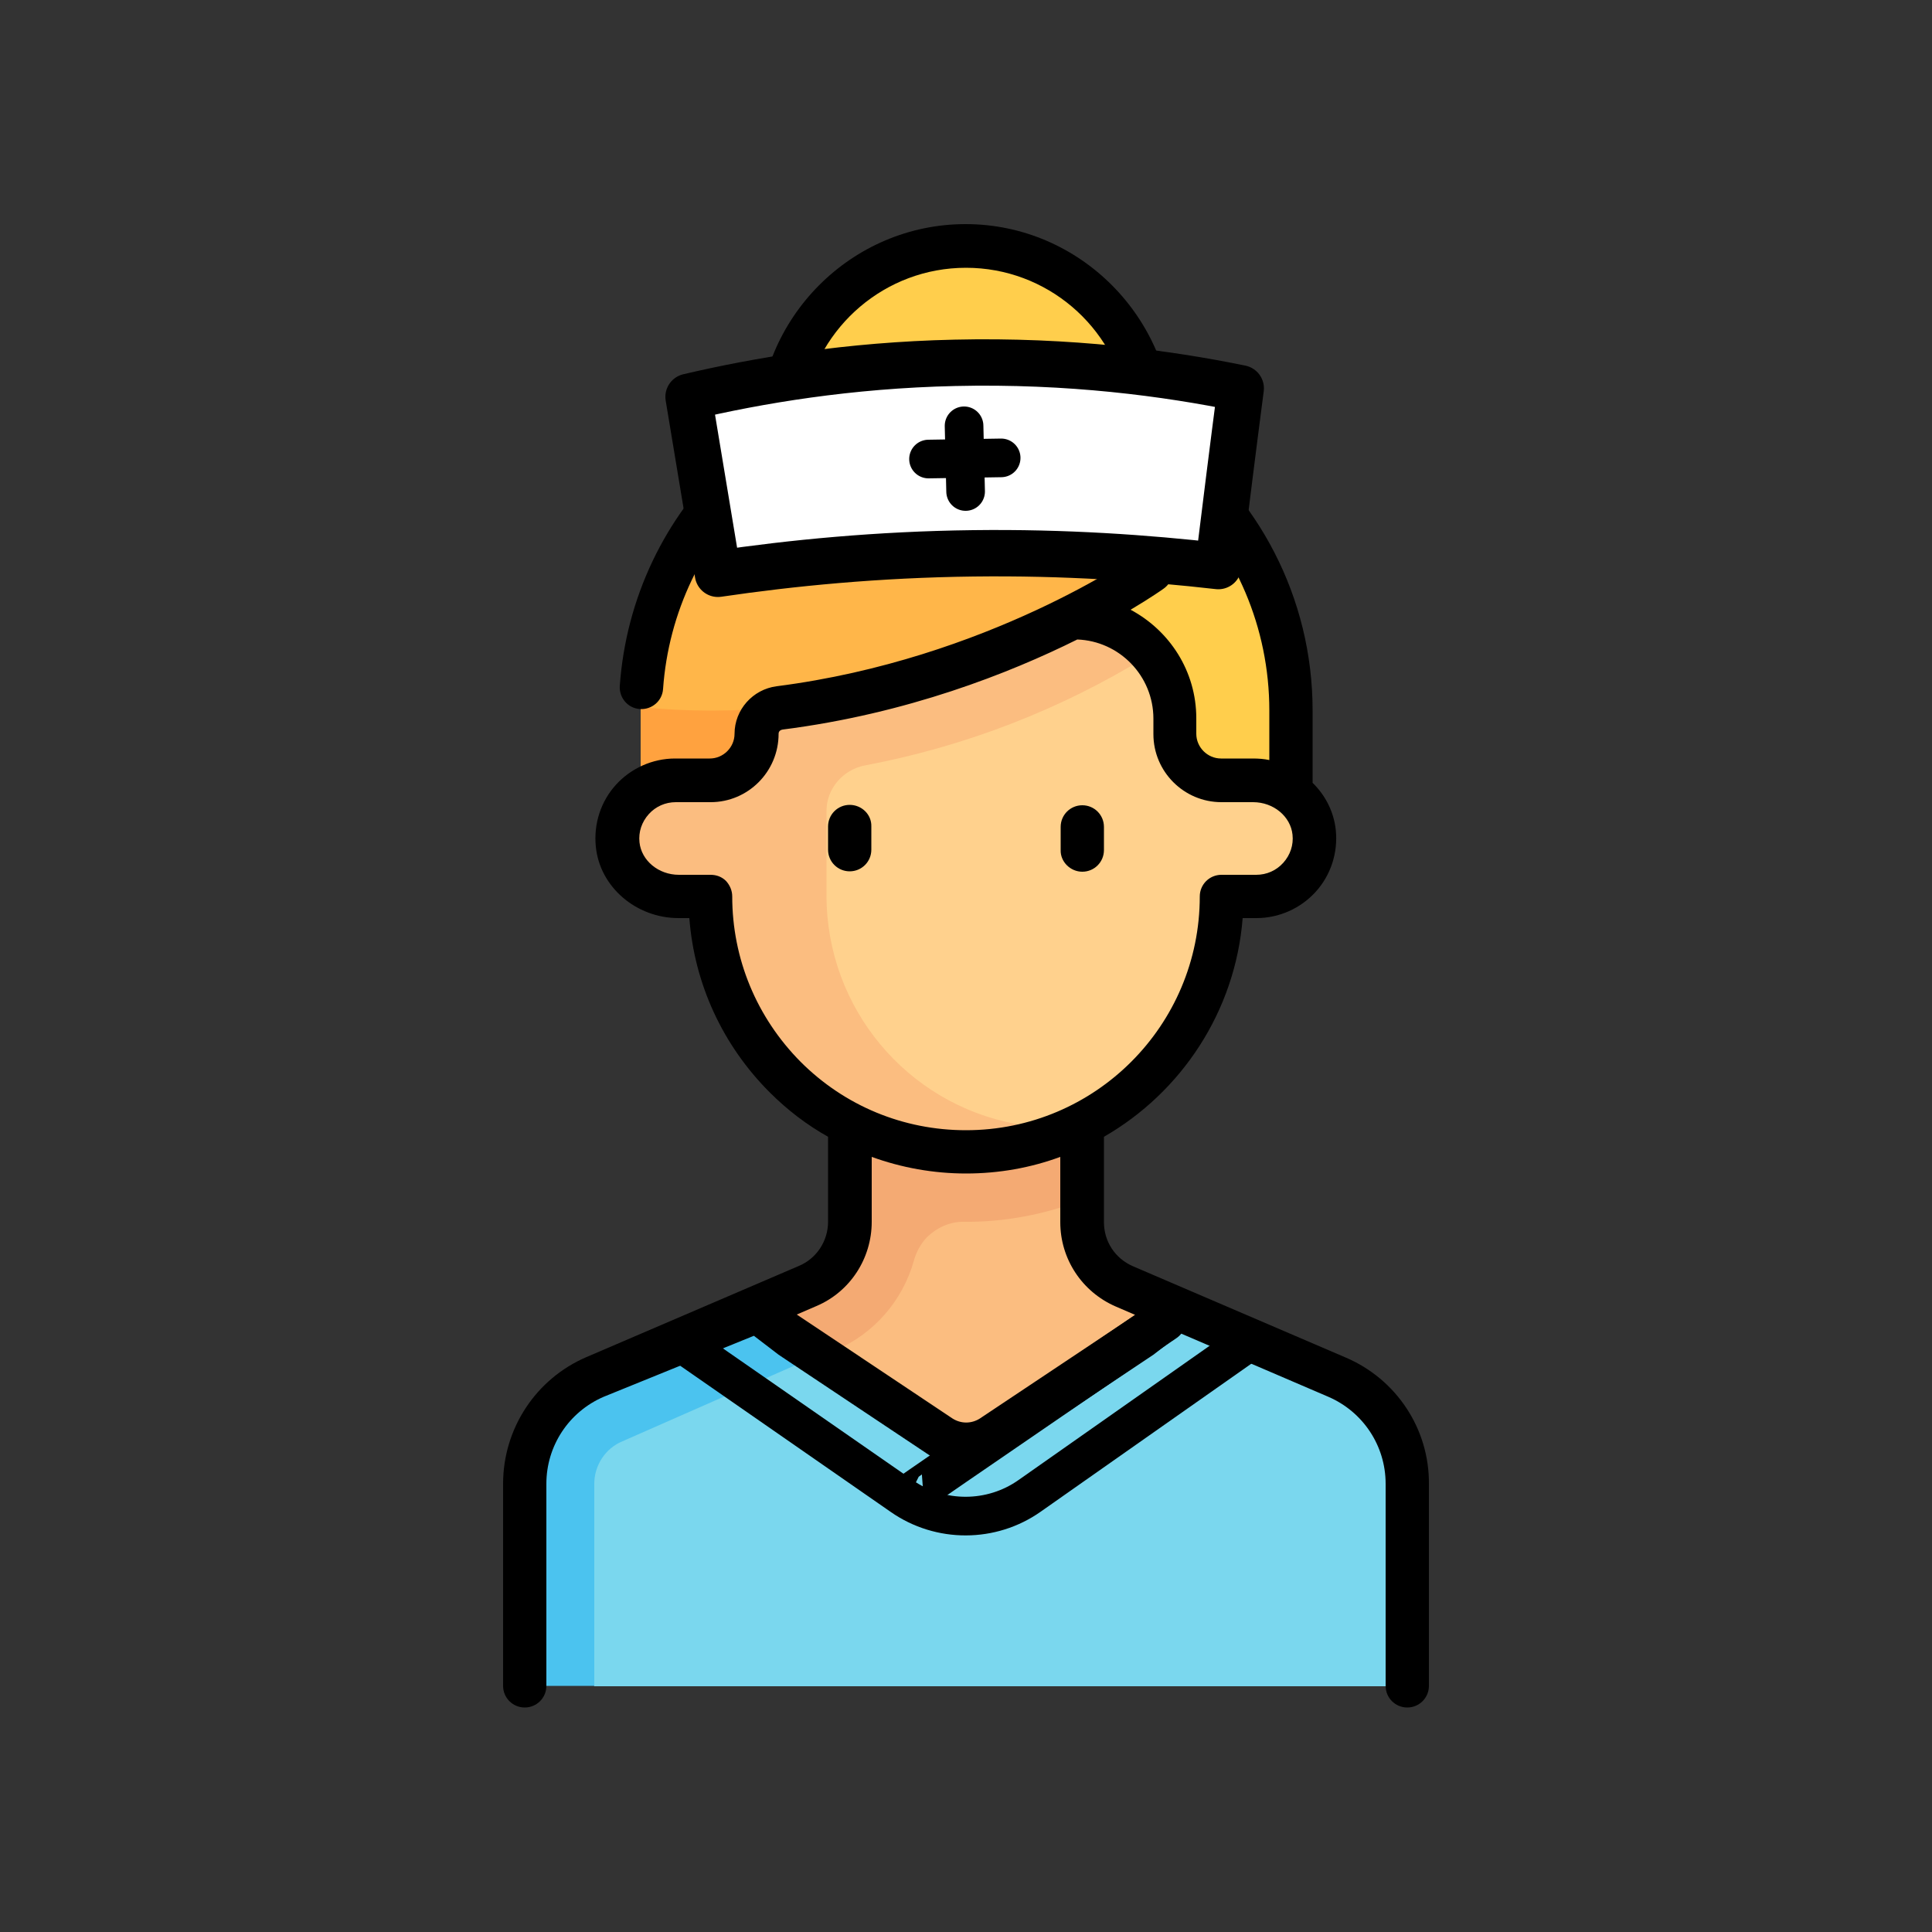
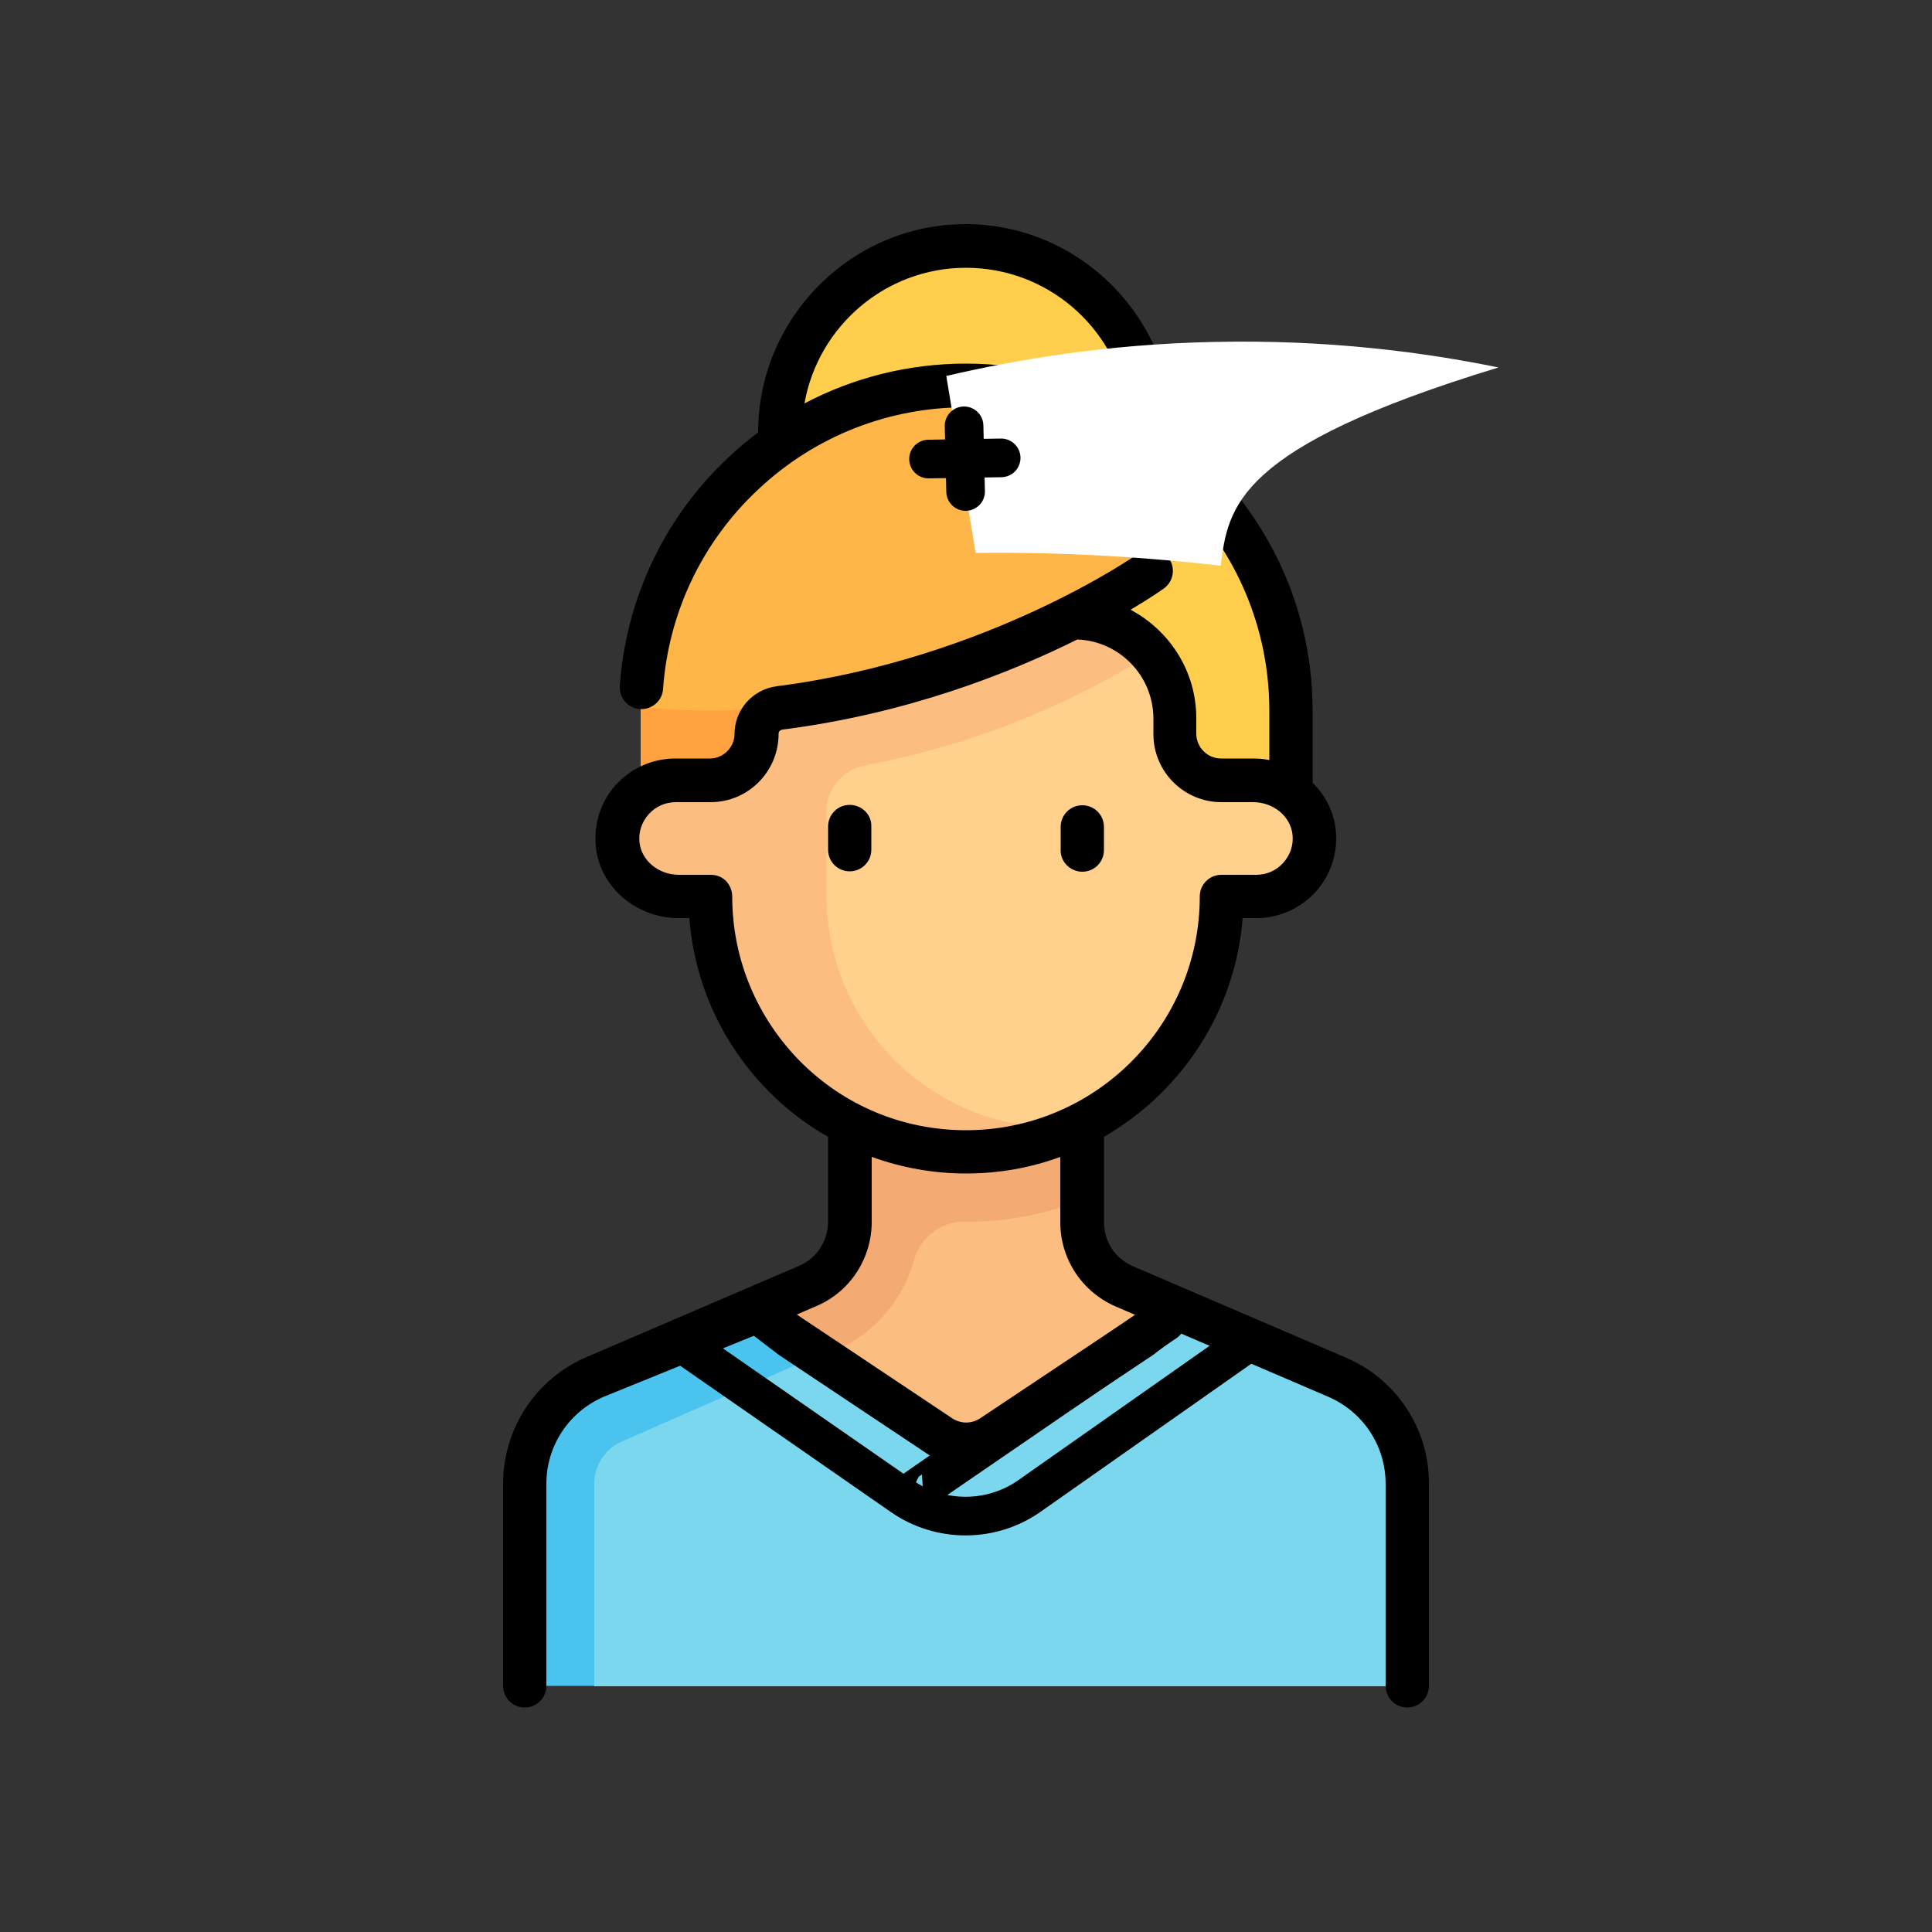
<svg xmlns="http://www.w3.org/2000/svg" xmlns:xlink="http://www.w3.org/1999/xlink" x="0px" y="0px" viewBox="0 0 500 500" style="enable-background:new 0 0 500 500;" xml:space="preserve">
  <rect x="0" y="0" width="500" height="500" fill="#333333" stroke="none" />
  <style type="text/css">	.st0{fill:#736572;}	.st1{fill:#FBBD80;}	.st2{fill:#F4AA73;}	.st3{fill:#FFA23F;}	.st4{fill:#FFCE4C;}	.st5{fill:#FFD18D;}	.st6{fill:#FFB649;}	.st7{fill:#7AD7EE;}	.st8{fill:#4BC3EF;}	.st9{fill:#FF744D;}	.st10{fill:#FFAA5A;}	.st11{fill:#FF8B57;}	.st12{clip-path:url(#SVGID_00000052806618616124096850000009764225677303550091_);}	.st13{clip-path:url(#SVGID_00000109739086644867146050000001848044270414870152_);}	.st14{fill:#FFFFFF;}	.st15{fill:none;stroke:#000000;stroke-width:12;stroke-linecap:round;stroke-linejoin:round;stroke-miterlimit:10;}	.st16{fill:none;stroke:#000000;stroke-width:10;stroke-linecap:round;stroke-linejoin:round;stroke-miterlimit:10;}	.st17{fill:none;stroke:#000000;stroke-width:11;stroke-miterlimit:10;}	.st18{fill:#8E5B35;}	.st19{fill:#AF743E;}	.st20{fill:#A0683A;}	.st21{fill:#F4F4F4;}	.st22{fill:#37CBA6;}	.st23{fill:#00B47D;}	.st24{fill:#FF2738;}	.st25{fill:#E51221;}	.st26{fill:none;}	.st27{fill:none;stroke:#000000;stroke-width:11;stroke-linecap:round;stroke-linejoin:round;stroke-miterlimit:10;}	.st28{fill:none;stroke:#000000;stroke-width:12;stroke-miterlimit:10;}	.st29{fill:#DDDAEC;}	.st30{fill:#F9F6F9;}	.st31{fill:#D8ECFE;}	.st32{fill:#C4E2FF;}	.st33{fill:#0182FC;}	.st34{fill:#0172FB;}	.st35{fill:#9A73E9;}	.st36{clip-path:url(#SVGID_00000142862802552427975000000005466605480637826964_);}</style>
  <g id="Calque_1">
    <path class="st0" d="M322.1,418.3c0,10-8.1,18-18,18c-10,0-18-8.1-18-18s8.1-18,18-18C314.1,400.3,322.1,408.4,322.1,418.3  L322.1,418.3z M322.1,418.3" />
    <path class="st1" d="M346,356.4l-55-23.6c-6.6-2.8-10.9-9.4-10.9-16.6v-36.2h-60.1v36.2c0,7.2-4.3,13.7-10.9,16.6l-55,23.6  c-11.1,4.7-18.2,15.6-18.2,27.6v40.3h228.5v-40.3C364.2,372,357.1,361.2,346,356.4L346,356.4z M346,356.4" />
    <path class="st2" d="M219.9,280.1v36.2c0,7.2-4.3,13.7-10.9,16.6l-55,23.6l7.1,16.6l55-23.6c10.1-4.3,17.5-12.9,20.4-23.2  c0.6-2.2,1.7-4.3,3.3-6c2.6-2.6,6.1-4.2,9.7-4.1c10.5,0.1,20.8-1.9,30.5-5.6v-30.5L219.9,280.1L219.9,280.1z M219.9,280.1" />
    <path class="st3" d="M250,99.7c-46.5,0-84.2,37.7-84.2,84.2v30.1H250V99.7z M250,99.7" />
    <path class="st4" d="M250,99.7c46.5,0,84.2,37.7,84.2,84.2v30.1H250V99.7z M250,99.7" />
    <path class="st5" d="M174.8,201.9h9c6.6,0,12-5.4,12-12v-6c0-13.3,10.8-24,24-24h60.1c13.3,0,24,10.8,24,24v6c0,6.6,5.4,12,12,12  h8.2c7.9,0,15,5.7,15.8,13.5c0.9,9-6.1,16.6-15,16.6h-9c0,36.5-29.6,66.1-66.1,66.1s-66.1-29.6-66.1-66.1h-8.2  c-7.9,0-15-5.7-15.8-13.5C159,209.5,166,201.9,174.8,201.9L174.8,201.9z M174.8,201.9" />
    <path class="st1" d="M223.8,198.1c26-4.9,50.8-14.5,73.5-28.5l1.3-0.8c-4.4-5.4-11.1-9-18.6-9h-60.1c-13.3,0-24,10.8-24,24v6  c0,6.6-5.4,12-12,12h-9c-8.8,0-15.9,7.6-15,16.6c0.8,7.8,7.9,13.5,15.8,13.5h8.2c0,36.5,29.6,66.1,66.1,66.1  c8.8,0,17.2-1.8,24.9-4.9l-11.8-2.2c-28.5-5.2-49.2-30.1-49.2-59.1v-22C213.9,204.2,218.1,199.2,223.8,198.1L223.8,198.1z   M223.8,198.1" />
    <path class="st4" d="M298.1,111.7c0,26.6-21.5,48.1-48.1,48.1s-48.1-21.5-48.1-48.1c0-26.6,21.5-48.1,48.1-48.1  S298.1,85.2,298.1,111.7L298.1,111.7z M298.1,111.7" />
    <path class="st6" d="M250,99.7c27.2,0,51.4,13,66.8,33.1c-35.2,31.8-81.8,51.1-132.9,51.1c-6.1,0-12.1-0.3-18-0.9  C166.3,136.9,203.8,99.7,250,99.7L250,99.7z M250,99.7" />
    <path class="st7" d="M153.8,436.4h210.4v-52.3c0-12-7.2-22.9-18.2-27.6l-40.3-17.3l-49,32.7c-4,2.7-9.3,2.7-13.3,0l-49-32.7  L154,356.4c-11.1,4.7-18.2,15.6-18.2,27.6L153.8,436.4z M153.8,436.4" />
    <path class="st8" d="M194.1,338.7L154,356.4c-11.1,4.7-18.2,15.6-18.2,27.6v52.3h18v-52.3c0-4.8,2.9-9.2,7.3-11l51.8-22.8  L194.1,338.7z M194.1,338.7" />
    <path d="M348.2,351.3l-55-23.6c-4.6-2-7.5-6.4-7.5-11.4v-22.1c20-11.5,34-32.4,35.9-56.6h3.6c5.8,0,11.4-2.5,15.3-6.8  c3.9-4.3,5.8-10.1,5.2-16c-0.5-4.7-2.7-9-6-12.2c0-0.2,0-0.5,0-0.7v-18c0-29.4-14.2-55.5-36.1-71.9c0-29.6-24.1-54-53.7-54  c-29.6,0-53.7,24.3-53.7,53.9c-2.6,2-5.2,4.1-7.6,6.4c-16.6,15.5-26.6,36.6-28.2,59.2c-0.2,3.1,2.1,5.8,5.2,6  c3.1,0.2,5.8-2.1,6-5.2c1.4-19.8,10.2-38.2,24.7-51.7c14.6-13.7,33.6-21.2,53.7-21.2c43.3,0,78.5,35.2,78.5,78.5v12.8  c-1.4-0.3-2.8-0.4-4.3-0.4h-8.2c-3.5,0-6.4-2.9-6.4-6.4v-4c0-12.2-6.9-22.7-17-28.1c5.2-3.1,8.2-5.2,8.6-5.5  c2.5-1.8,3.1-5.3,1.3-7.8c-1.8-2.5-5.3-3.1-7.8-1.3c-0.4,0.3-39,27.4-93.7,34.4c-6.2,0.8-10.9,6.1-10.9,12.3c0,3.5-2.9,6.4-6.4,6.4  h-9c-5.8,0-11.4,2.5-15.3,6.8c-3.9,4.3-5.8,10.1-5.2,16c1,10.4,10.4,18.5,21.4,18.5h2.8c1.3,17,8.6,32.9,20.8,45.1  c4.6,4.6,9.6,8.4,15.1,11.5v22c0,5-3,9.5-7.5,11.4l-55,23.6c-13.1,5.6-21.6,18.5-21.6,32.8v52.3c0,3.1,2.5,5.6,5.6,5.6  c3.1,0,5.6-2.5,5.6-5.6v-52.3c0-9.8,5.8-18.6,14.8-22.5l38.9-15.8l6.4,4.9l38.7,25.8c3,2,6.4,3,9.8,3c3.4,0,6.8-1,9.8-3l38.7-25.8  l7.1-5.5l38.2,16.4c9,3.9,14.8,12.7,14.8,22.5v52.3c0,3.1,2.5,5.6,5.6,5.6c3.1,0,5.6-2.5,5.6-5.6v-52.3  C369.9,369.8,361.4,356.9,348.2,351.3L348.2,351.3z M208.2,104.4c3.5-19.9,20.9-35.1,41.8-35.1c20.9,0,38.4,15.2,41.8,35.2  c-12.5-6.6-26.7-10.4-41.8-10.4C235.2,94.1,220.9,97.7,208.2,104.4L208.2,104.4z M189.5,232c0-1.5-0.6-2.9-1.6-4  c-1.1-1.1-2.5-1.6-4-1.6h-8.2c-5.3,0-9.7-3.7-10.2-8.4c-0.3-2.7,0.6-5.3,2.4-7.3c1.8-2,4.3-3.1,7-3.1h9c9.7,0,17.6-7.9,17.6-17.7  c0-0.6,0.4-1,1.1-1.1c32.2-4.1,58.7-14.6,76.2-23.3c10.9,0.4,19.7,9.4,19.7,20.5v4c0,9.7,7.9,17.6,17.6,17.6h8.2  c5.3,0,9.7,3.7,10.2,8.4c0.3,2.7-0.6,5.3-2.4,7.3c-1.8,2-4.3,3.1-7,3.1h-9c-3.1,0-5.6,2.5-5.6,5.6c0,33.4-27.1,60.5-60.5,60.5  c-16.2,0-31.4-6.3-42.8-17.7C195.8,263.3,189.5,248.1,189.5,232L189.5,232z M253.6,367.1c-2.2,1.4-4.9,1.4-7.1,0l-40.3-26.9  l5.1-2.2c8.7-3.7,14.3-12.3,14.3-21.8v-16.8c7.7,2.8,16,4.3,24.4,4.3c8.6,0,16.8-1.5,24.4-4.3v16.9c0,9.5,5.6,18,14.3,21.8l5.1,2.2  L253.6,367.1z M316.5,418.3" />
    <path d="M219.9,208.3c-3.1,0-5.6,2.5-5.6,5.6v6c0,3.1,2.5,5.6,5.6,5.6c3.1,0,5.6-2.5,5.6-5.6v-6C225.6,210.8,223,208.3,219.9,208.3  L219.9,208.3z M219.9,208.3" />
    <path d="M280.1,225.6c3.1,0,5.6-2.5,5.6-5.6v-6c0-3.1-2.5-5.6-5.6-5.6c-3.1,0-5.6,2.5-5.6,5.6v6C274.4,223,277,225.6,280.1,225.6  L280.1,225.6z M280.1,225.6" />
    <g>
      <defs>
        <rect id="SVGID_00000027595001085745173260000013658031784944390830_" x="58" y="58" width="384" height="384" />
      </defs>
      <clipPath id="SVGID_00000170999683793648901890000003462363668652389266_">
        <use xlink:href="#SVGID_00000027595001085745173260000013658031784944390830_" style="overflow:visible;" />
      </clipPath>
    </g>
    <g>
-       <path class="st14" d="M315.9,146.4c-18.4-2.1-39.7-3.6-63.4-3.3c-24.9,0.3-47.1,2.5-66.1,5.3c-2.5-15.3-5.1-30.5-7.6-45.8   c17.9-4.2,41.3-8.2,68.9-8.8c29.8-0.7,55,2.7,74,6.6C319.8,115.8,317.9,131.1,315.9,146.4z" />
-       <path class="st15" d="M315.3,146.5c-18.4-2.1-39.7-3.6-63.4-3.3c-24.9,0.3-47.1,2.5-66.1,5.3c-2.5-15.3-5.1-30.5-7.6-45.8   c17.9-4.2,41.3-8.2,68.9-8.8c29.8-0.7,55,2.7,74,6.6C319.1,115.8,317.2,131.1,315.3,146.5z" />
+       <path class="st14" d="M315.9,146.4c-18.4-2.1-39.7-3.6-63.4-3.3c-2.5-15.3-5.1-30.5-7.6-45.8   c17.9-4.2,41.3-8.2,68.9-8.8c29.8-0.7,55,2.7,74,6.6C319.8,115.8,317.9,131.1,315.9,146.4z" />
      <line class="st16" x1="249.5" y1="110.2" x2="249.9" y2="127.2" />
      <line class="st16" x1="259.1" y1="118.5" x2="240.3" y2="118.8" />
    </g>
    <path class="st16" d="M176.8,347.9l56.6,39.3c9.9,6.9,23.2,6.9,33.1-0.1l55.8-39.2" />
    <path class="st17" d="M235.3,387.1c-0.2-0.1,76.2-52.3,65-44.6" />
  </g>
  <g id="Calque_2" />
</svg>